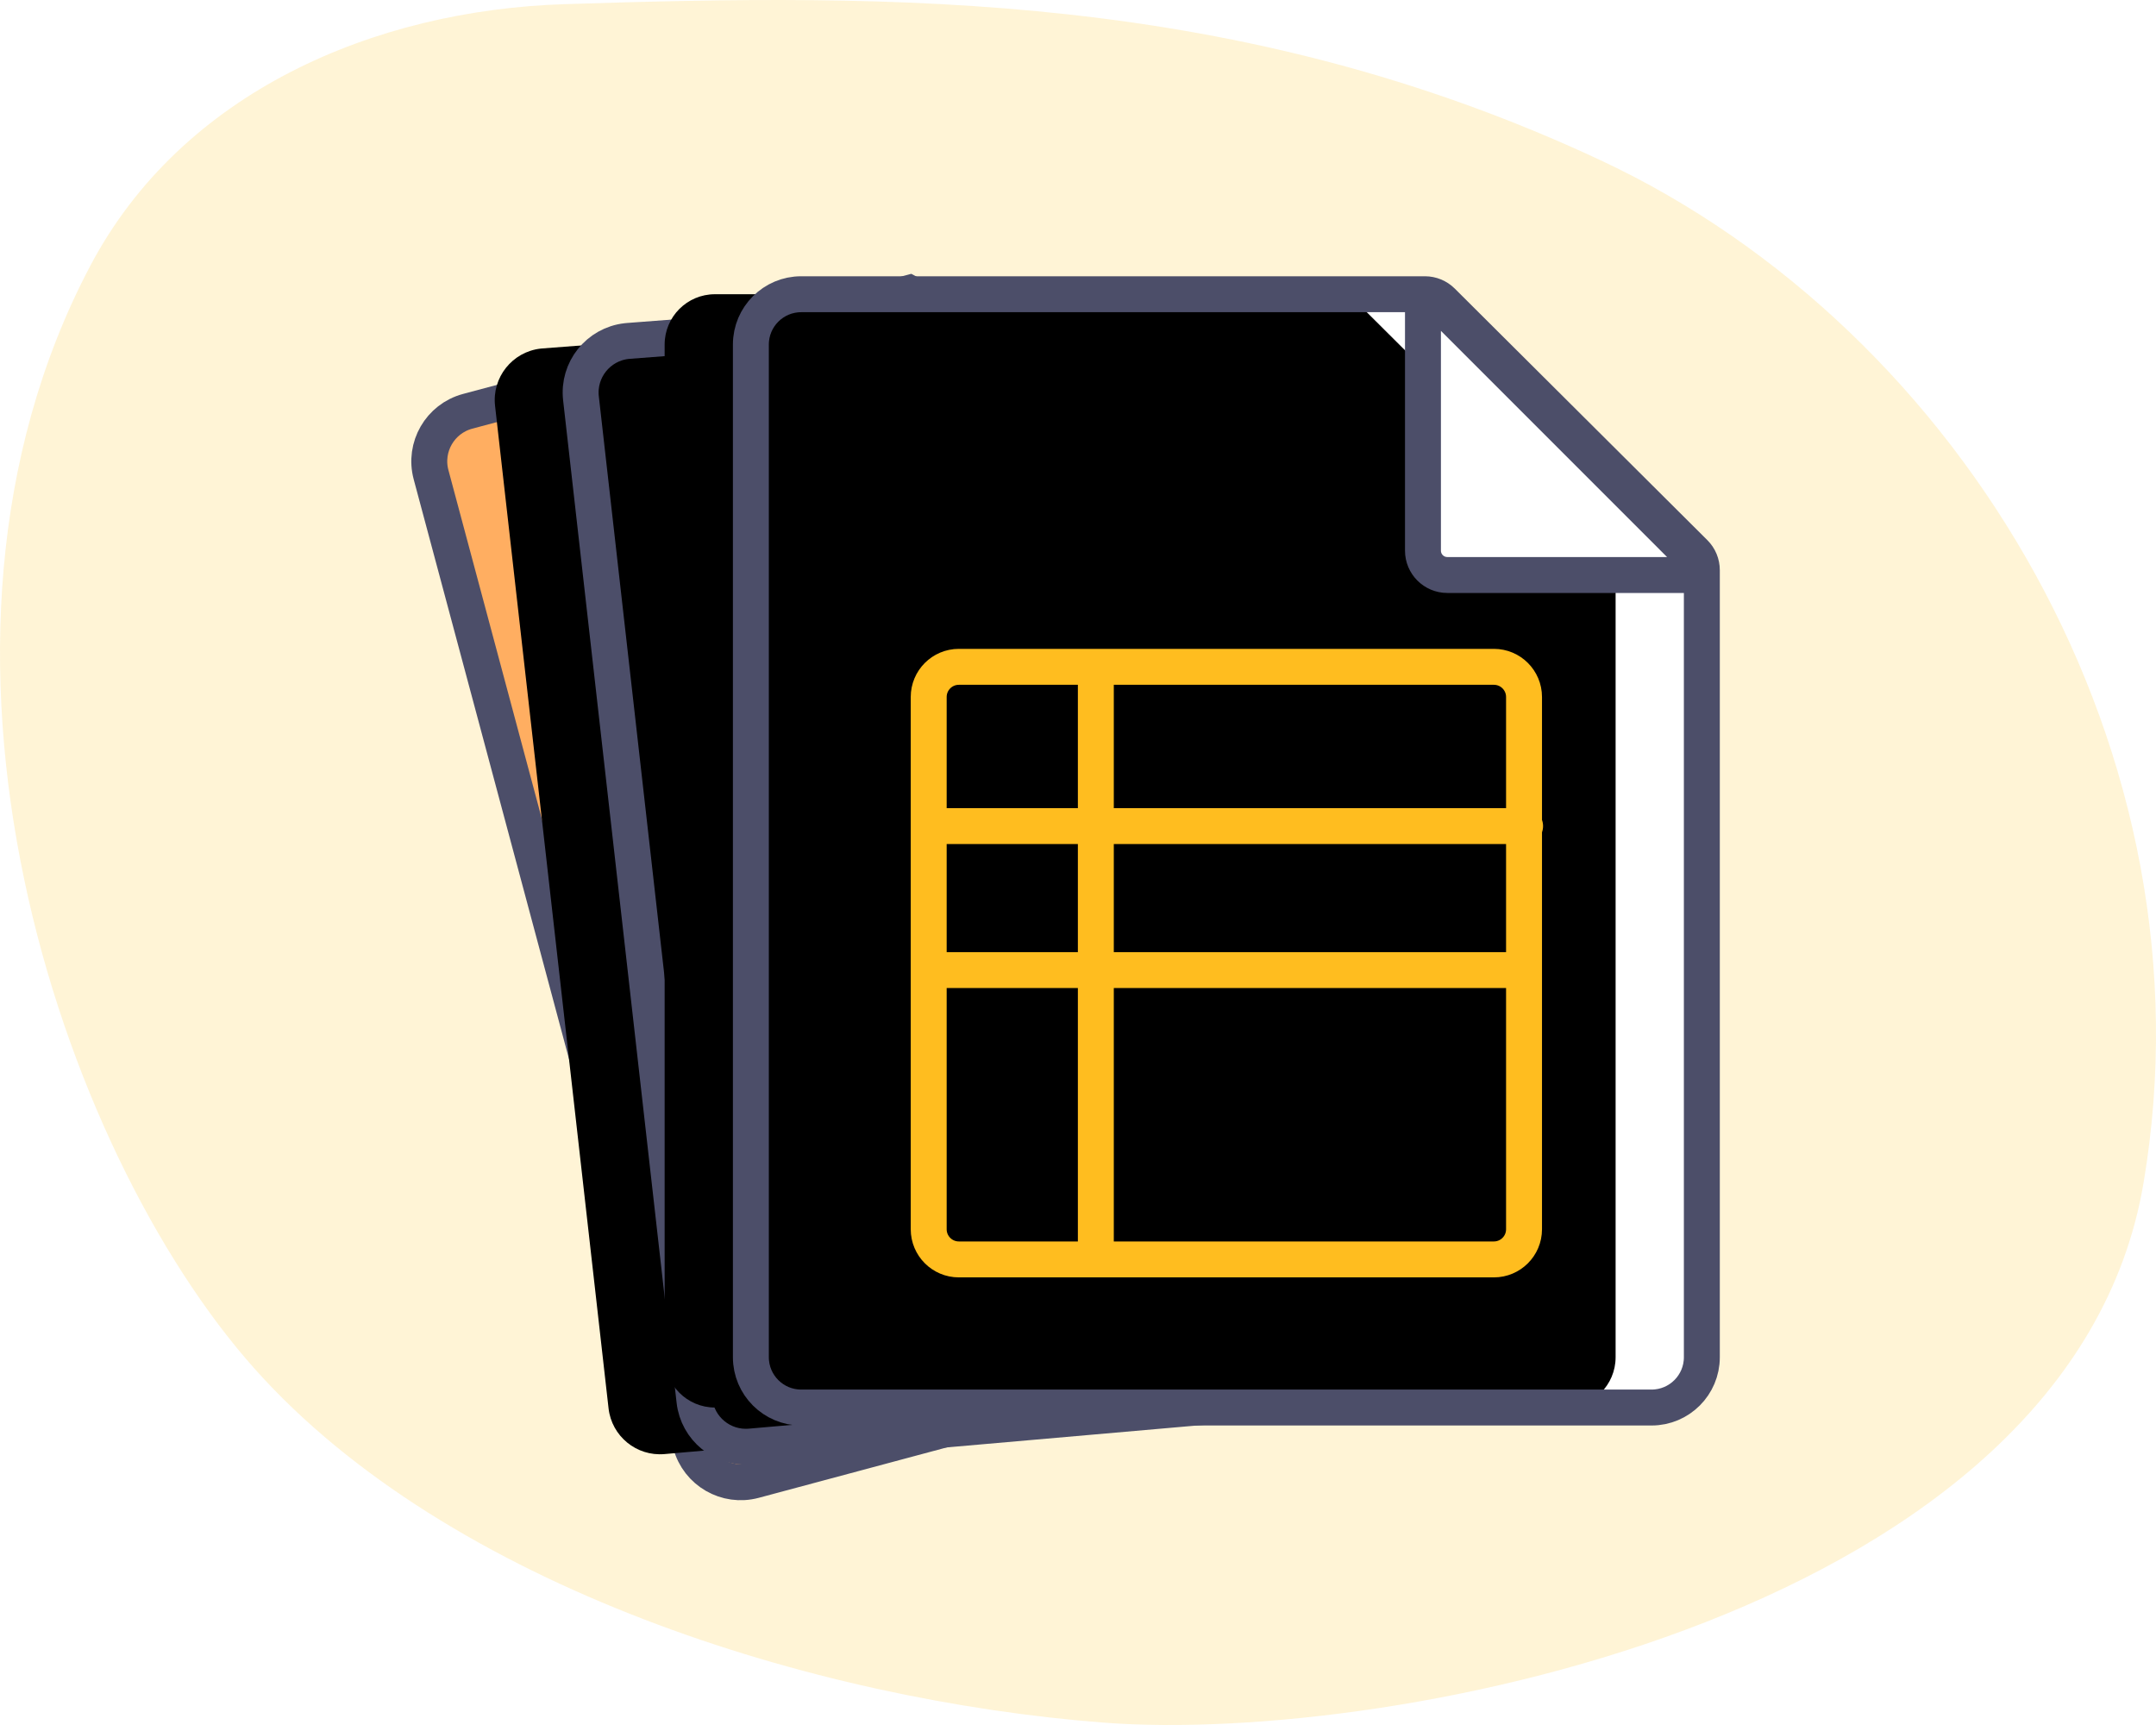
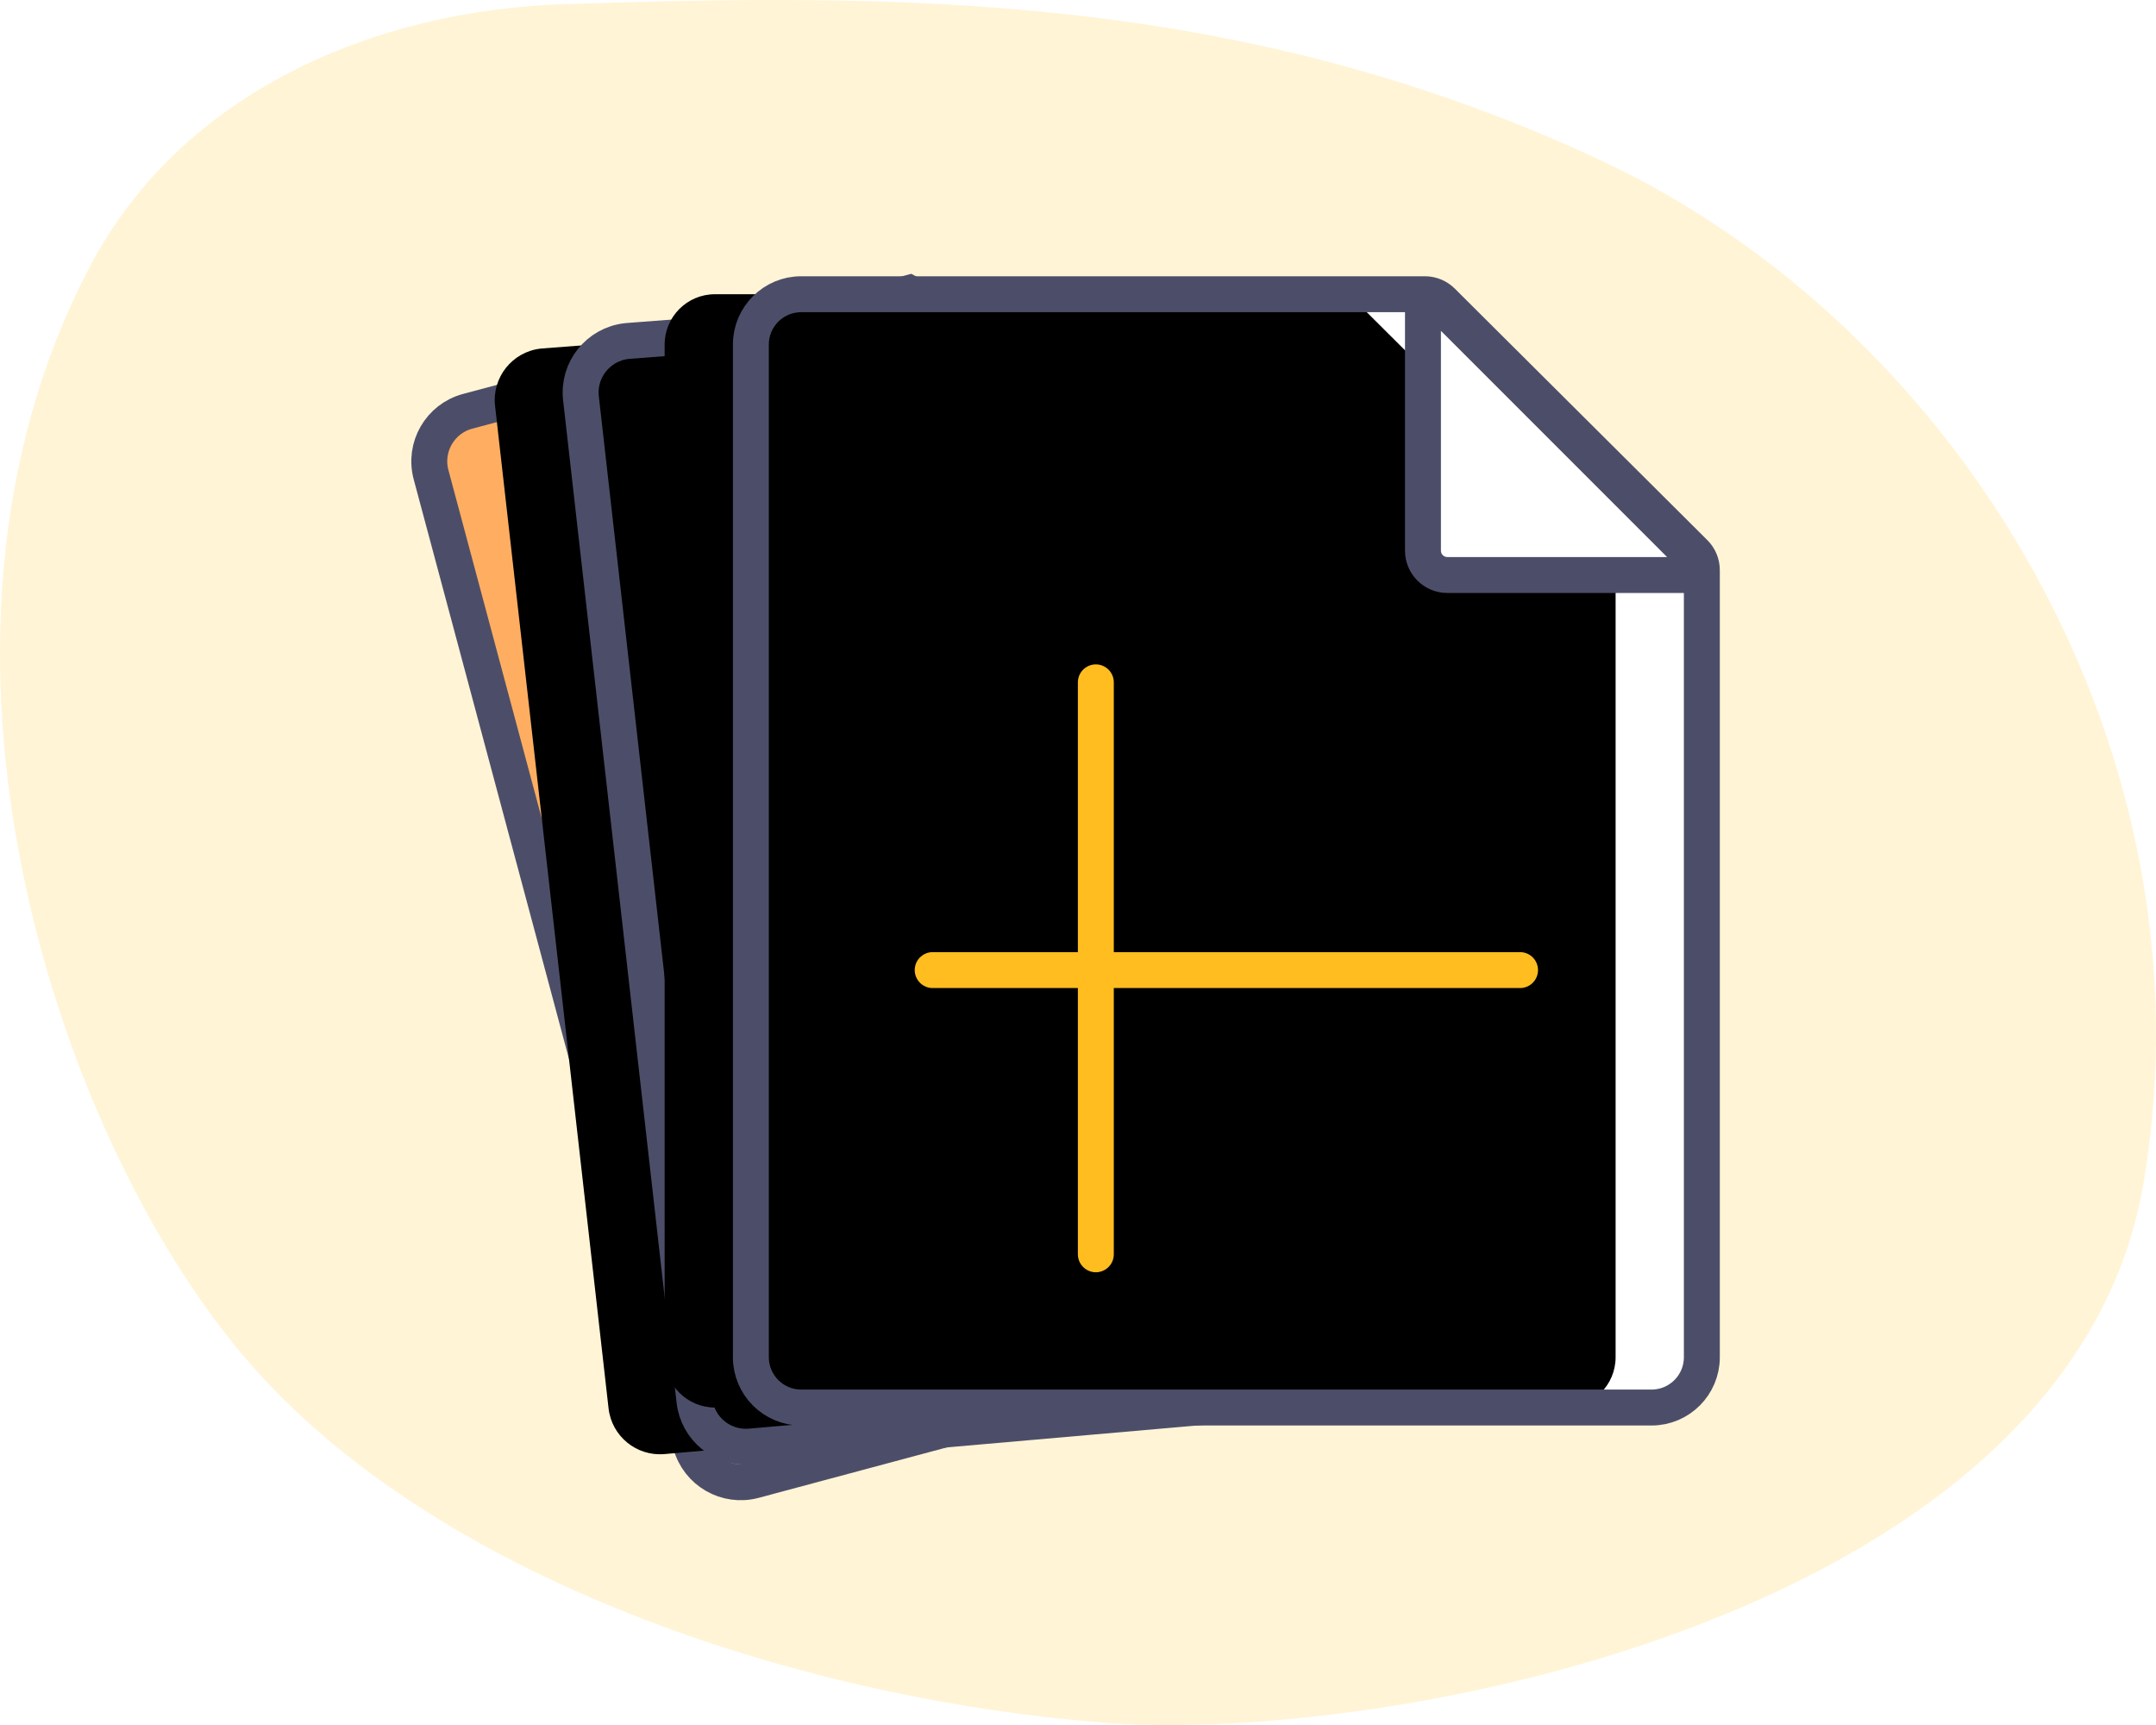
<svg xmlns="http://www.w3.org/2000/svg" xmlns:xlink="http://www.w3.org/1999/xlink" width="150px" height="120px" viewBox="0 0 150 120" version="1.1">
  <title>69D25F4C-6B9F-4DC9-BF18-20F2AFE9CC3B</title>
  <desc>Created with sketchtool.</desc>
  <defs>
    <path d="M65.085,83.363 L17.369,83.366 C15.417,83.366 13.82,81.81 13.77,79.858 L11.982,9.695 C11.931,7.708 13.502,6.055 15.489,6.005 C15.533,6.004 15.576,6.003 15.62,6.004 L49.259,6.366 L73.859,29.226 L73.859,79.766 C73.859,81.755 72.248,83.366 70.259,83.366 L65.105,83.366" id="path-1" />
    <filter x="-6.7%" y="-5.4%" width="113.6%" height="110.9%" filterUnits="objectBoundingBox" id="filter-2">
      <feOffset dx="-6" dy="0" in="SourceAlpha" result="shadowOffsetInner1" />
      <feComposite in="shadowOffsetInner1" in2="SourceAlpha" operator="arithmetic" k2="-1" k3="1" result="shadowInnerInner1" />
      <feColorMatrix values="0 0 0 0 0   0 0 0 0 0   0 0 0 0 0  0 0 0 0.1 0" type="matrix" in="shadowInnerInner1" />
    </filter>
    <path d="M-7.28290045e-05,73.947 L-7.28290045e-05,3.5 C-7.28290045e-05,1.567 1.567,-5.83818323e-05 3.5,-5.83818323e-05 L46.895,-5.83818323e-05 C47.343,-5.83818323e-05 47.773,0.178 48.091,0.494 L65.663,17.992 C65.983,18.31 66.162,18.743 66.162,19.194 L66.162,73.947 C66.162,75.88 64.595,77.447 62.663,77.447 L3.5,77.447 C1.567,77.447 -7.28290045e-05,75.88 -7.28290045e-05,73.947 Z" id="path-3" />
    <filter x="-6.4%" y="-5.5%" width="112.8%" height="111.0%" filterUnits="objectBoundingBox" id="filter-4">
      <feOffset dx="-6" dy="0" in="SourceAlpha" result="shadowOffsetInner1" />
      <feComposite in="shadowOffsetInner1" in2="SourceAlpha" operator="arithmetic" k2="-1" k3="1" result="shadowInnerInner1" />
      <feColorMatrix values="0 0 0 0 0   0 0 0 0 0   0 0 0 0 0  0 0 0 0.1 0" type="matrix" in="shadowInnerInner1" />
    </filter>
  </defs>
  <g id="Help-LP" stroke="none" stroke-width="1" fill="none" fill-rule="evenodd">
    <g id="Help-center" transform="translate(-646, -5058)">
      <g id="templates-image" transform="translate(646, 5058)">
        <g id="Group-4-Copy-4">
          <path d="M132.301,95.201 C145.824,80.018 157.709,45.044 143.734,18.52 C137.331,6.368 123.925,0.715 110.738,0.29 C87.926,-0.447 63.904,-0.672 38.64,11.15 C13.376,22.971 -4.193,52.47 0.872,82.319 C5.938,112.167 52.99,121.384 73.181,119.837 C93.372,118.29 118.778,110.384 132.301,95.201 Z" id="Path-17" fill="#FFCB32" opacity="0.2" transform="translate(75, 60) scale(-1, 1) translate(-75, -60) " />
          <g id="doc" transform="translate(68.289, 59.205) rotate(-5) translate(-68.289, -59.205) translate(31.289, 15.705)" stroke-linecap="round">
            <path d="M57.958,81.735 L10.333,81.739 C8.345,81.739 6.733,80.127 6.733,78.139 C6.733,78.139 6.733,78.139 6.733,78.139 L6.733,8.339 C6.733,6.351 8.345,4.739 10.333,4.739 L42.133,4.739 L66.733,27.598 L66.733,78.139 C66.733,80.127 65.121,81.739 63.133,81.739 L57.978,81.739" id="Path-9-Copy" stroke="#4C4E69" stroke-width="2.5" fill="#FFAE61" transform="translate(36.733, 43.239) rotate(-10) translate(-36.733, -43.239) " />
            <g id="Path-9">
              <use fill="#FFDB49" fill-rule="evenodd" xlink:href="#path-1" />
              <use fill="black" fill-opacity="1" filter="url(#filter-2)" xlink:href="#path-1" />
              <use stroke="#4C4E69" stroke-width="2.5" xlink:href="#path-1" />
            </g>
          </g>
          <g id="csv" transform="translate(52.241, 20.468)" stroke-linecap="round">
            <g id="Path-9" stroke-linejoin="round">
              <use fill="#FFFFFF" fill-rule="evenodd" xlink:href="#path-3" />
              <use fill="black" fill-opacity="1" filter="url(#filter-4)" xlink:href="#path-3" />
              <use stroke="#4C4E69" stroke-width="2.5" xlink:href="#path-3" />
            </g>
-             <path d="M14.47,25.92 L51.693,25.92 C52.852,25.92 53.791,26.859 53.791,28.018 L53.791,65.046 C53.791,66.204 52.852,67.144 51.693,67.144 L14.47,67.144 C13.311,67.144 12.372,66.204 12.372,65.046 L12.372,28.018 C12.372,26.859 13.311,25.92 14.47,25.92 Z" id="Rectangle-5-Copy-6" stroke="#FFBD1F" stroke-width="2.5" />
-             <path d="M13,37 L53.865,37" id="Path-5" stroke="#FFBD1F" stroke-width="2.5" />
            <path d="M12.649,47.016 L53.514,47.016" id="Path-5-Copy" stroke="#FFBD1F" stroke-width="2.5" />
            <path d="M24,27 L24,66.787" id="Path-4" stroke="#FFBD1F" stroke-width="2.5" />
            <path d="M46.759,0.532 L46.759,17.836 C46.759,18.773 47.518,19.532 48.454,19.532 L65.759,19.532 L65.915,18.688 L47.948,0.721 L46.759,0.532 Z" id="Path-2" stroke="#4C4E69" stroke-width="2.5" fill="#FFFFFF" stroke-linejoin="round" />
          </g>
        </g>
      </g>
    </g>
  </g>
</svg>